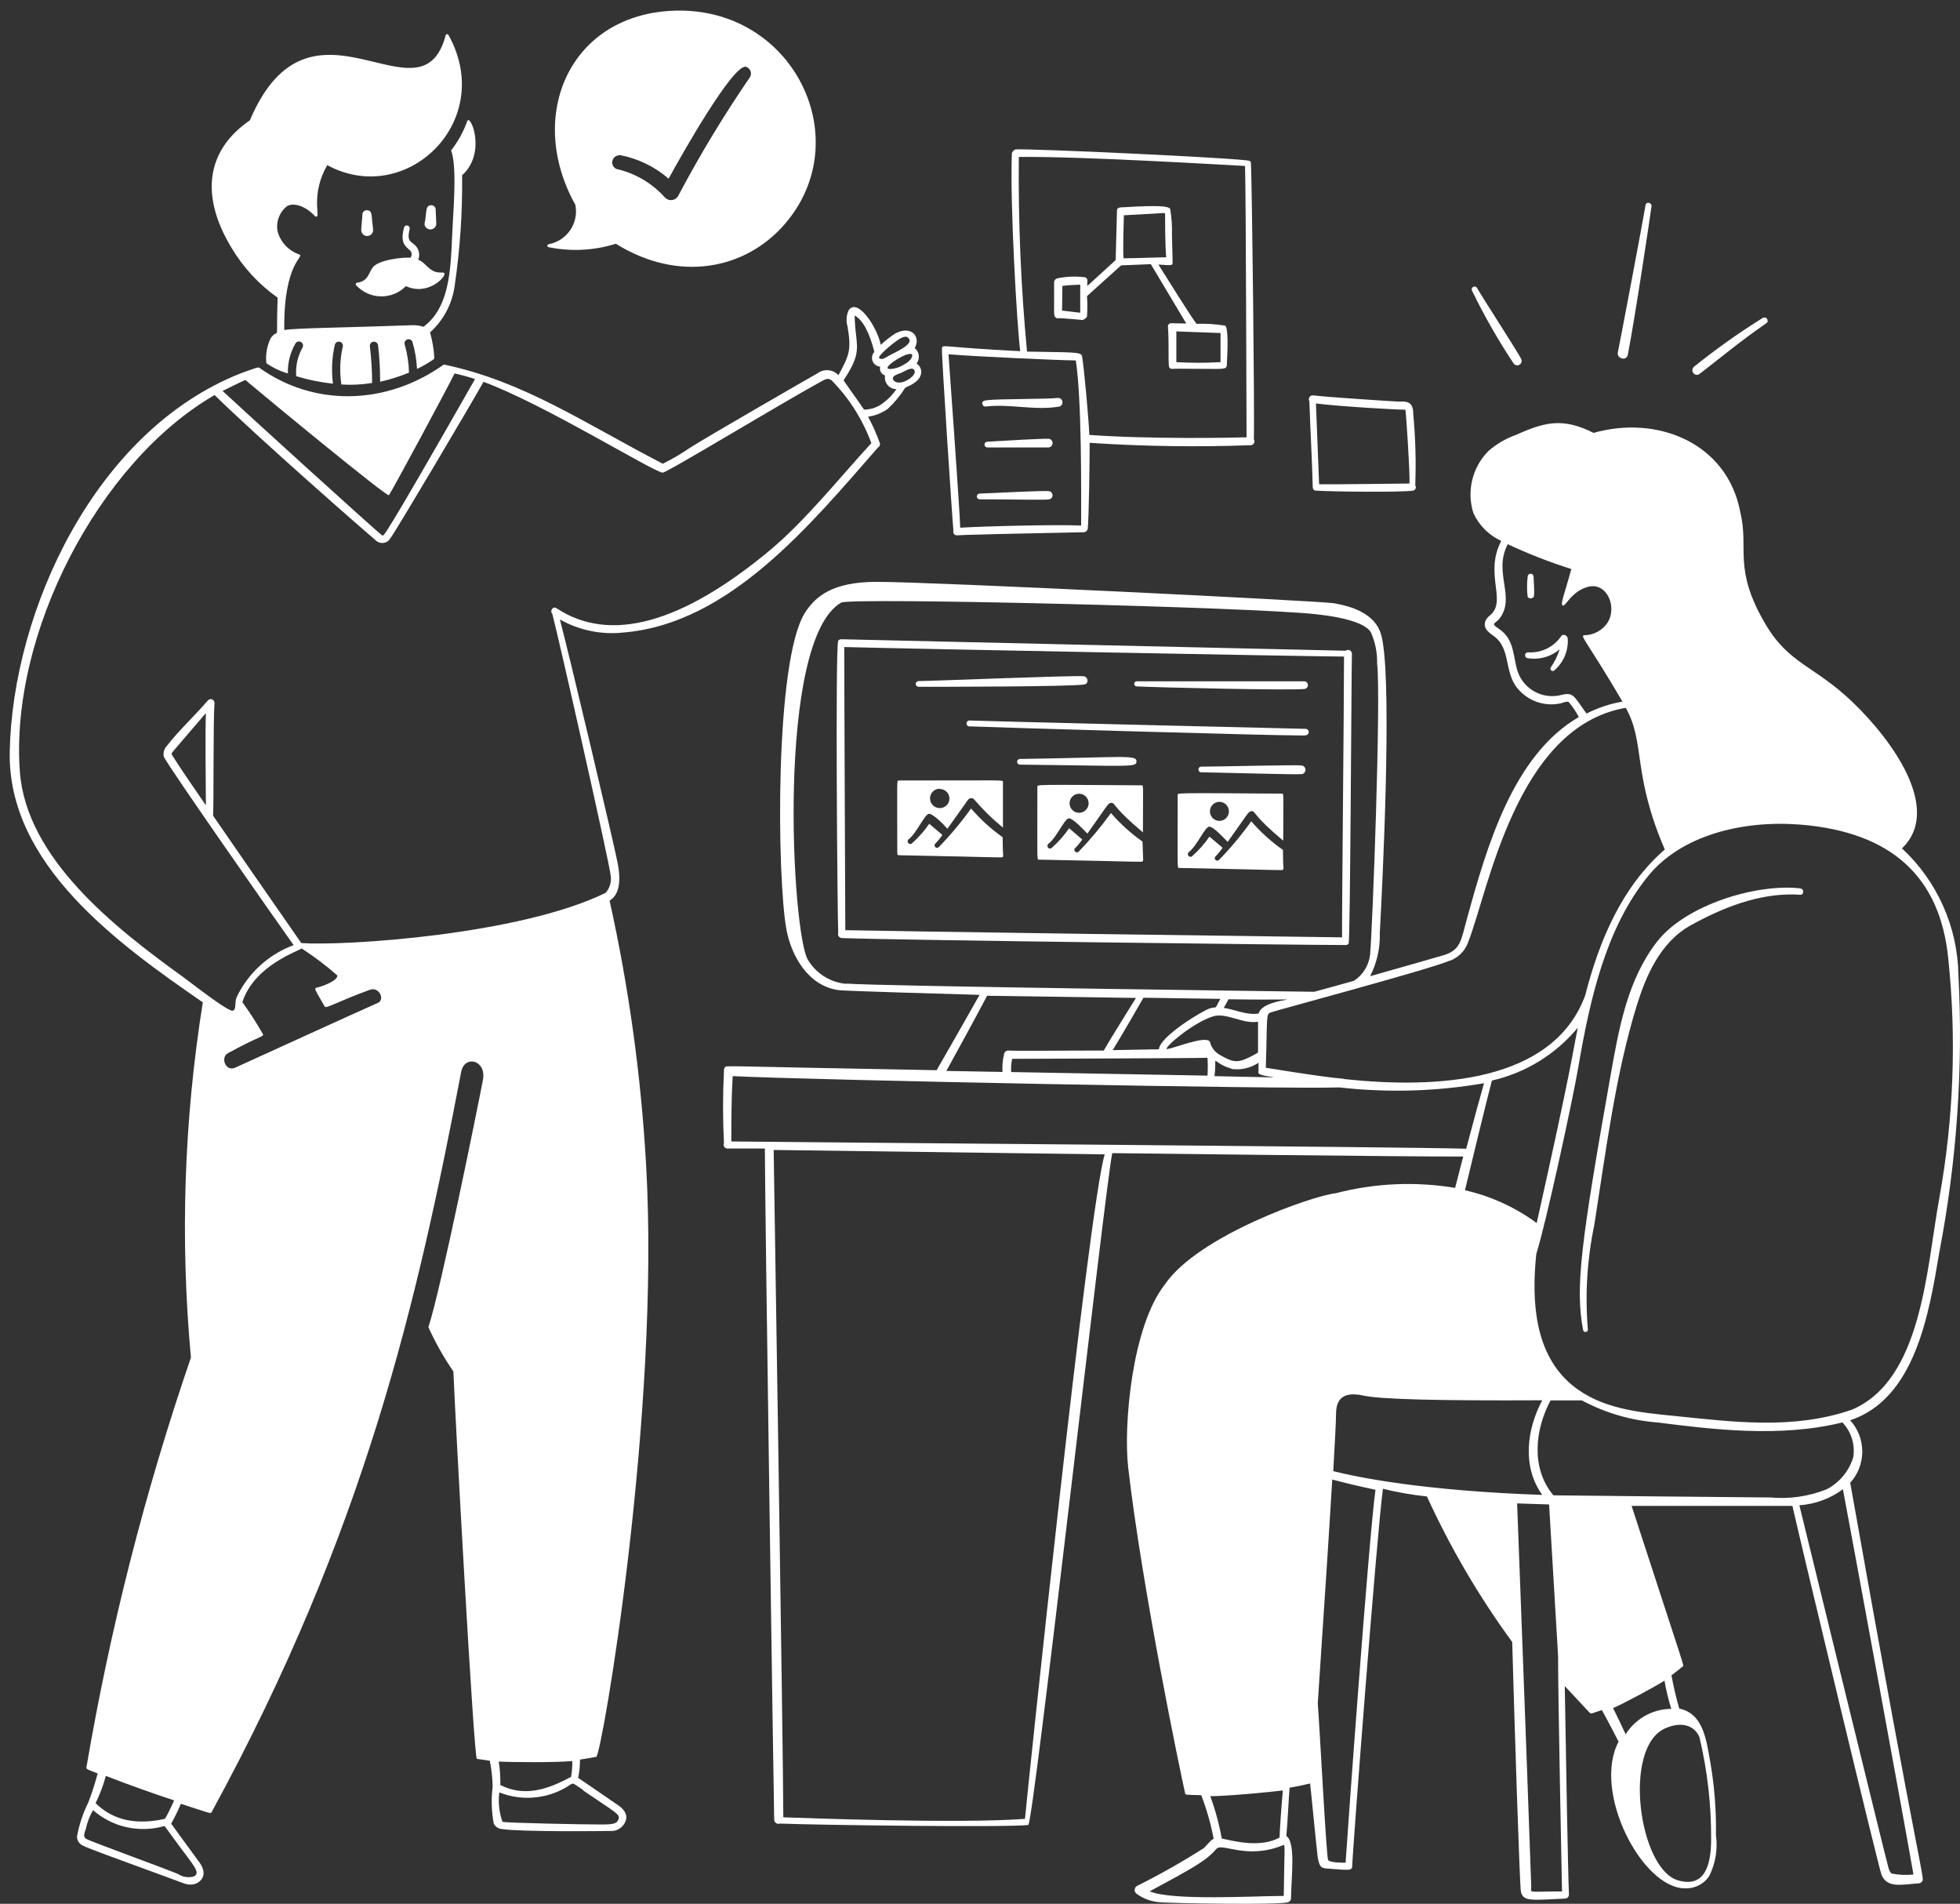
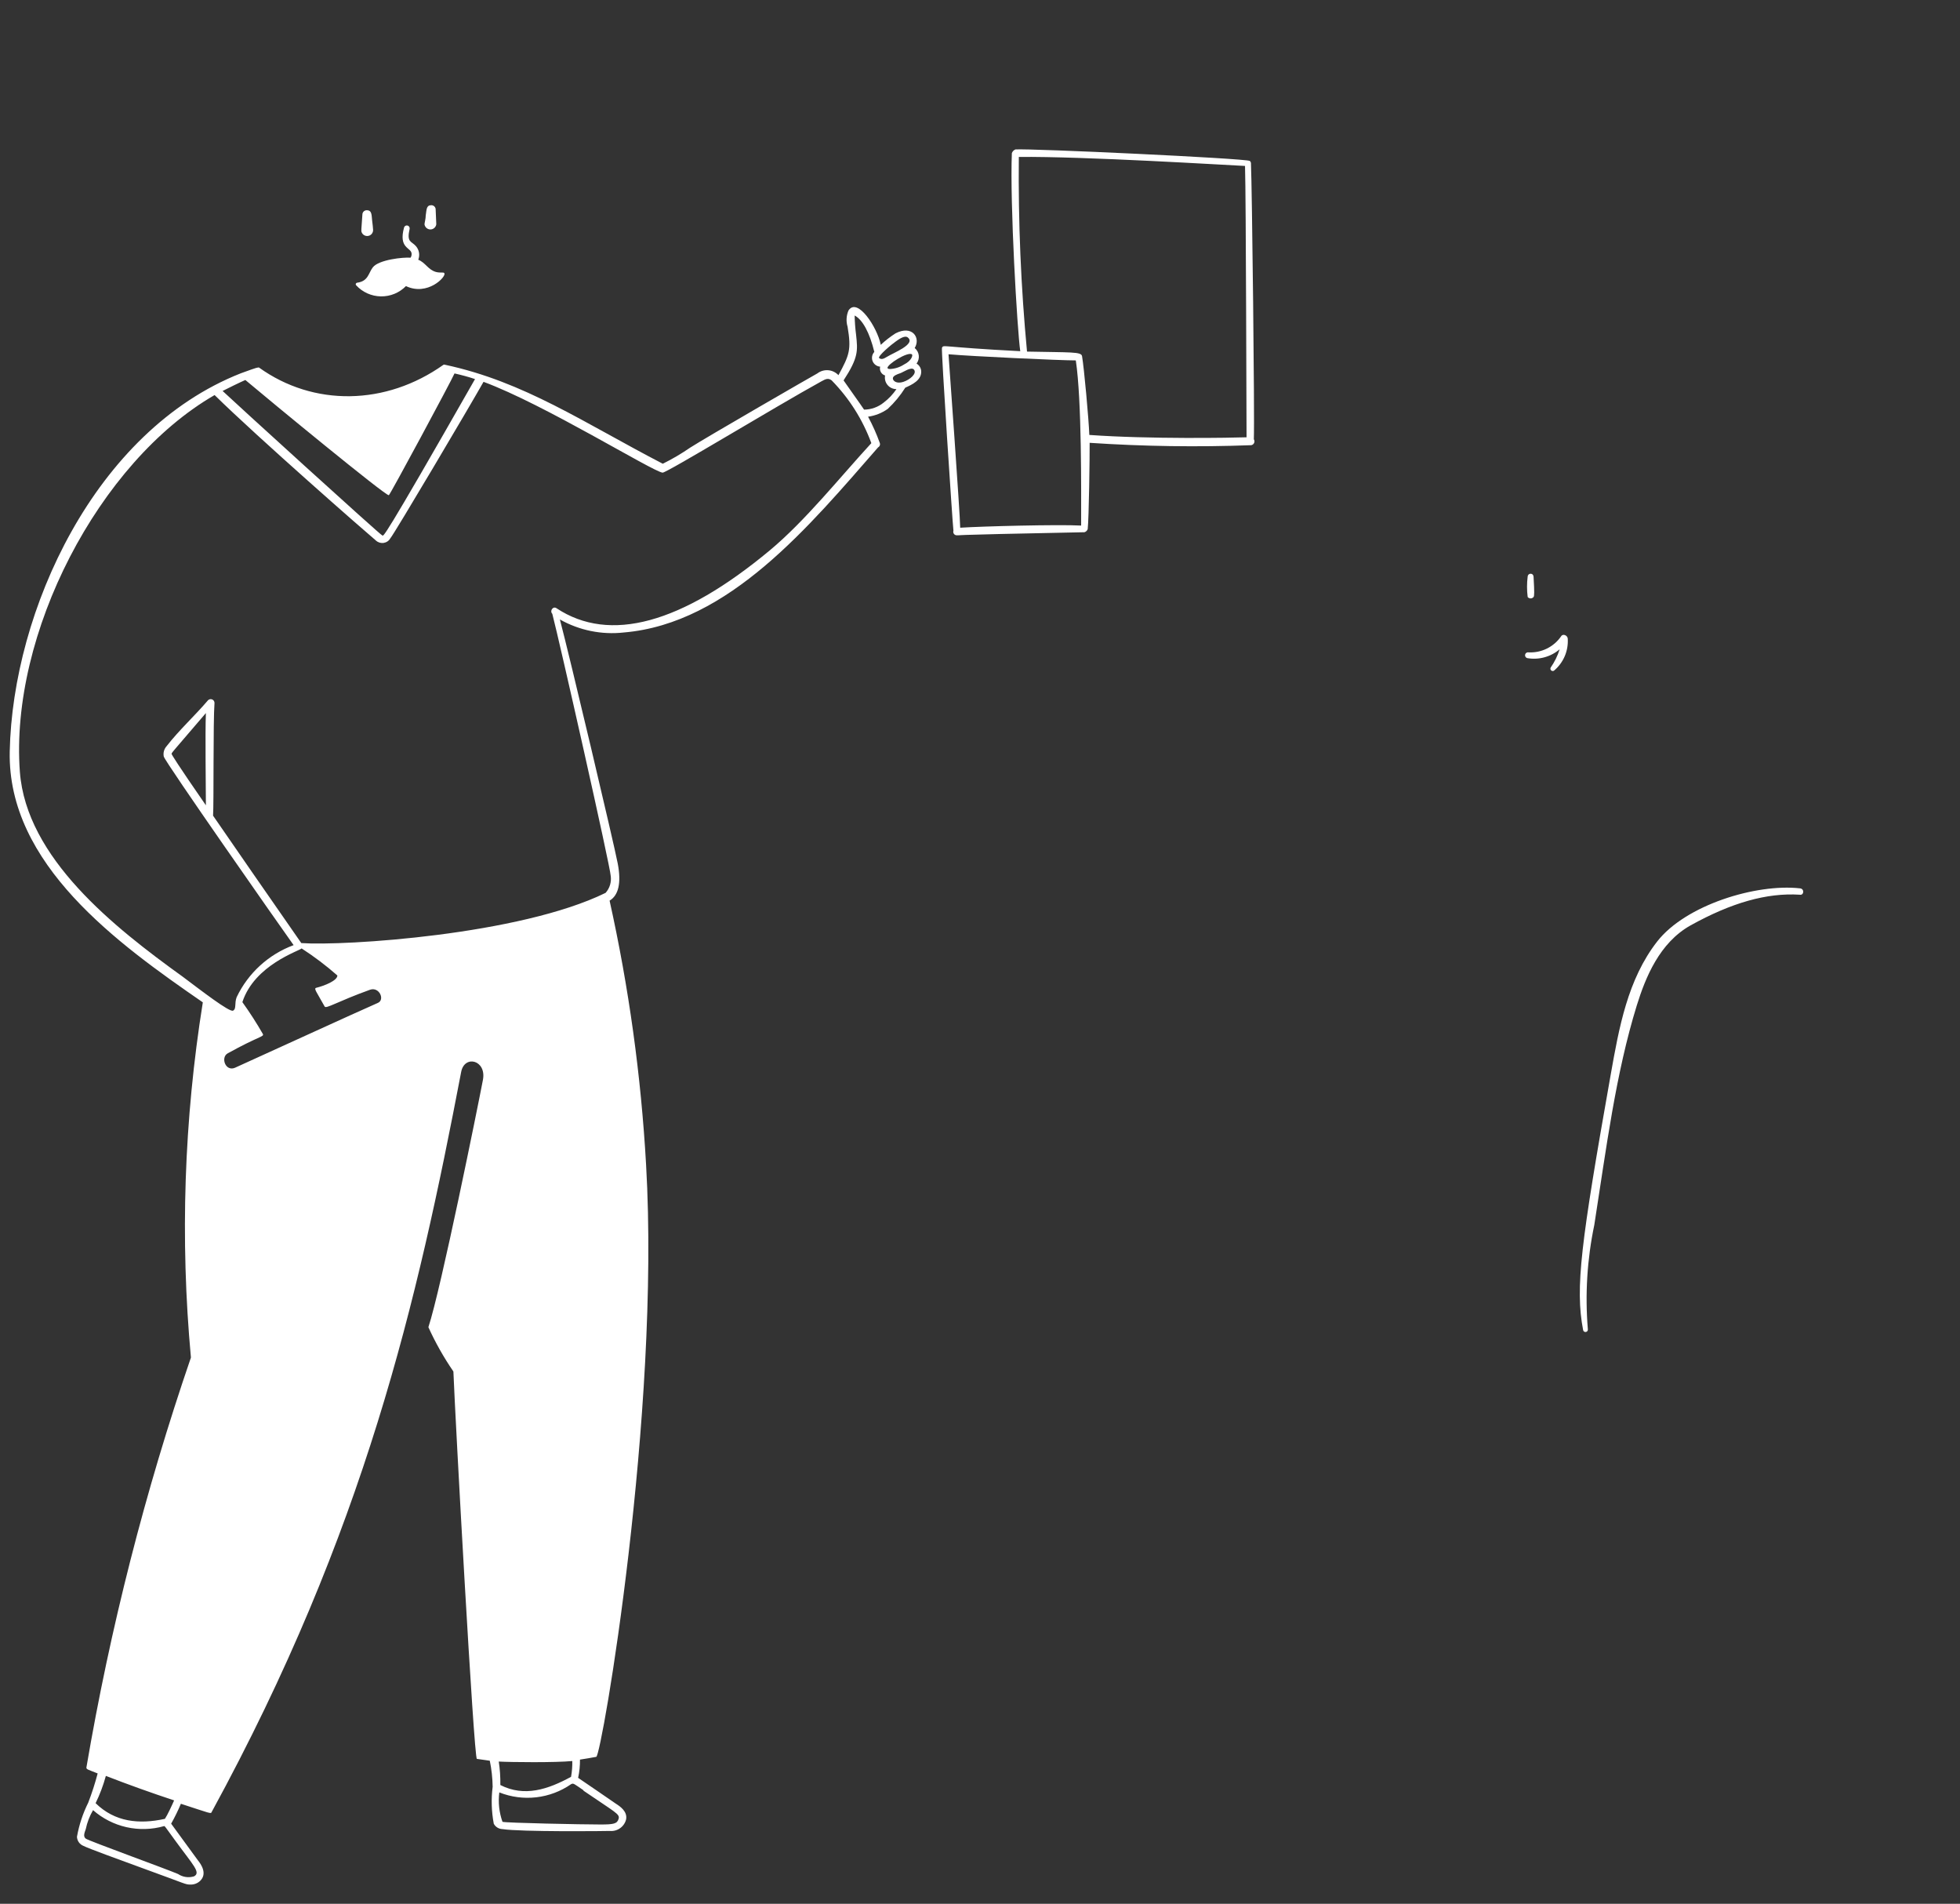
<svg xmlns="http://www.w3.org/2000/svg" width="173" height="168" viewBox="0 0 173 168" fill="none">
  <rect x="0" y="0" width="173" height="168" fill="#333333" stroke="none" />
  <path d="M84.155 46.83C84.14 46.876 84.135 46.925 84.142 46.974C84.149 47.022 84.168 47.068 84.196 47.108C84.224 47.148 84.261 47.18 84.305 47.202C84.348 47.225 84.396 47.237 84.445 47.237C85.458 47.237 81.921 47.237 95.716 46.966C95.783 46.947 95.844 46.912 95.894 46.865C95.944 46.818 95.983 46.759 96.006 46.694C96.114 45.79 96.187 40.226 96.178 39.077C100.926 39.393 105.688 39.463 110.443 39.285C110.499 39.275 110.551 39.251 110.595 39.216C110.639 39.181 110.674 39.135 110.697 39.084C110.719 39.032 110.728 38.975 110.723 38.919C110.719 38.862 110.7 38.808 110.67 38.761C110.751 36.952 110.507 16.245 110.416 14.409C110.416 14.368 110.406 14.328 110.388 14.291C110.369 14.255 110.341 14.224 110.308 14.201C109.964 13.975 90.904 13.088 89.628 13.187C89.555 13.215 89.488 13.259 89.434 13.315C89.379 13.371 89.337 13.439 89.312 13.513C89.131 17.919 89.782 29.09 90.053 30.99C82.952 30.628 83.314 30.384 83.142 30.692C83.061 30.8 84.074 46.179 84.155 46.83ZM89.927 13.848C95.725 13.793 108.119 14.562 109.892 14.644C109.982 17.276 110.018 38.028 110.027 38.589C108.716 38.634 101.47 38.761 96.15 38.381C96.096 36.97 95.689 32.492 95.508 31.433C95.445 31.026 94.54 31.108 90.65 31.026C90.111 25.317 89.869 19.583 89.927 13.848ZM94.957 31.804C95.49 35.35 95.427 43.338 95.427 46.378C93.41 46.269 86.706 46.441 84.752 46.568C84.752 45.5 83.721 31.262 83.721 31.262C85.729 31.442 93.554 31.804 94.957 31.804Z" fill="white" />
-   <path d="M93.039 27.236C93.039 27.788 93.039 27.905 93.183 28.023C93.231 28.059 93.286 28.082 93.344 28.092C93.402 28.101 93.462 28.096 93.518 28.077C93.781 28.077 95.626 28.24 95.535 28.24C95.704 28.197 95.85 28.09 95.943 27.942C95.987 27.339 95.987 26.735 95.943 26.132C95.943 26.132 98.186 24.115 98.955 23.419L101.578 23.31C101.886 23.808 104.437 28.113 104.708 28.548C103.333 28.548 103.27 28.448 103.143 28.638C103.017 28.828 103.143 28.638 103.143 30.637C103.143 32.392 103.143 32.392 103.288 32.501C103.433 32.609 103.152 32.501 105.405 32.546C107.911 32.546 108.218 32.637 108.281 32.275C108.372 30.755 108.417 28.91 108.137 28.738C107.3 28.599 106.451 28.545 105.604 28.575C104.943 27.67 102.944 24.441 102.248 23.346C103.315 23.419 103.342 23.41 103.442 23.346C103.541 23.283 103.496 23.346 103.442 20.723C103.467 19.96 103.415 19.196 103.288 18.443C103.152 18.199 102.383 18.09 99.19 18.29C98.91 18.29 98.711 18.29 98.593 18.479C98.593 18.479 98.475 22.903 98.475 22.948L95.97 25.237V24.866C95.99 24.793 95.987 24.716 95.959 24.645C95.931 24.575 95.881 24.516 95.816 24.477C94.979 24.36 94.128 24.391 93.301 24.567C93.225 24.592 93.158 24.641 93.111 24.706C93.064 24.771 93.039 24.849 93.039 24.929C93.048 25.282 93.039 26.512 93.039 27.236ZM107.73 29.389V31.958C106.431 32.031 105.129 32.031 103.831 31.958V29.244L107.73 29.389ZM99.217 18.995C103.035 18.814 102.836 18.724 102.836 18.887C102.836 19.384 102.836 21.682 102.935 22.704C102.374 22.704 99.968 22.794 99.172 22.794C99.1 22.261 99.181 19.61 99.199 18.995H99.217ZM93.79 25.228C94.142 25.174 95.011 25.128 95.346 25.119V27.598L93.744 27.408C93.744 27.408 93.762 25.644 93.772 25.228H93.79ZM115.871 43.013C115.871 43.085 115.899 43.155 115.95 43.208C116.001 43.26 116.07 43.291 116.143 43.293C117.382 43.392 123.949 43.456 124.727 43.293C124.776 43.283 124.821 43.262 124.86 43.231C124.898 43.2 124.928 43.159 124.947 43.114C124.966 43.068 124.973 43.018 124.968 42.969C124.962 42.92 124.945 42.872 124.917 42.832C124.996 40.746 124.938 38.658 124.745 36.581C124.745 35.676 124.456 35.368 123.497 35.441C123.271 35.441 117.165 35.052 115.916 34.889C115.852 34.88 115.787 34.889 115.728 34.916C115.669 34.942 115.618 34.985 115.582 35.039C115.546 35.093 115.526 35.156 115.525 35.22C115.523 35.285 115.54 35.349 115.573 35.405C115.654 37.965 115.808 40.471 115.871 43.013ZM123.886 36.147C124.022 36.147 124.031 36.147 124.058 36.21C124.085 36.273 124.447 41.33 124.411 42.669C123.995 42.669 117.364 42.759 116.432 42.732C116.369 41.411 116.206 36.662 116.152 35.604C118.241 35.875 123.66 36.174 123.886 36.147ZM86.471 44.062C89.601 44.062 92.243 44.143 92.632 44.062C92.71 44.04 92.779 43.993 92.828 43.929C92.877 43.864 92.903 43.786 92.903 43.705C92.903 43.623 92.877 43.545 92.828 43.48C92.779 43.416 92.71 43.369 92.632 43.347C92.125 43.266 87.512 43.528 86.471 43.555C86.404 43.555 86.34 43.582 86.292 43.63C86.245 43.677 86.218 43.741 86.218 43.809C86.218 43.876 86.245 43.94 86.292 43.988C86.34 44.035 86.404 44.062 86.471 44.062ZM87.15 38.978C87.082 38.978 87.018 39.005 86.971 39.052C86.923 39.1 86.896 39.164 86.896 39.231C86.896 39.298 86.923 39.363 86.971 39.41C87.018 39.458 87.082 39.484 87.15 39.484H92.577C92.669 39.47 92.753 39.424 92.814 39.353C92.874 39.283 92.907 39.193 92.907 39.1C92.907 39.007 92.874 38.917 92.814 38.847C92.753 38.776 92.669 38.73 92.577 38.716C91.754 38.706 88.823 38.878 87.15 38.978ZM86.996 35.875C89.14 35.613 91.329 36.255 93.509 35.875C93.597 35.847 93.672 35.789 93.721 35.711C93.77 35.633 93.79 35.54 93.777 35.449C93.764 35.358 93.719 35.274 93.65 35.213C93.581 35.152 93.493 35.117 93.401 35.115C92.921 35.169 91.763 35.188 90.551 35.206C86.869 35.269 86.652 35.26 86.707 35.649C86.716 35.717 86.751 35.779 86.805 35.821C86.859 35.863 86.928 35.883 86.996 35.875ZM133.583 32.049C133.61 32.093 133.645 32.131 133.687 32.161C133.728 32.192 133.775 32.214 133.825 32.226C133.875 32.238 133.927 32.24 133.978 32.232C134.029 32.224 134.078 32.206 134.122 32.18C134.166 32.153 134.204 32.118 134.234 32.076C134.265 32.035 134.287 31.988 134.299 31.938C134.311 31.888 134.313 31.836 134.305 31.785C134.297 31.734 134.28 31.686 134.253 31.642C133.656 30.565 130.969 26.449 130.354 25.382C130.317 25.332 130.262 25.299 130.202 25.287C130.141 25.275 130.078 25.285 130.025 25.317C129.972 25.348 129.932 25.397 129.912 25.456C129.893 25.514 129.896 25.578 129.92 25.635C130.996 27.852 132.22 29.995 133.583 32.049ZM143.679 31.307C144.339 27.896 145.642 19.185 145.769 18.217C145.823 17.882 145.298 17.747 145.244 18.108C144.973 19.719 143.019 30.049 142.801 31.09C142.684 31.651 143.57 31.895 143.679 31.307ZM149.776 33.08C149.939 33.08 149.912 33.08 151.938 31.488C156.081 28.213 156.036 28.611 156.018 28.294C156.018 28.244 156.004 28.194 155.979 28.151C155.953 28.107 155.915 28.071 155.871 28.047C155.826 28.023 155.776 28.012 155.726 28.014C155.675 28.016 155.626 28.032 155.584 28.059C153.469 29.377 151.436 30.821 149.496 32.383C149.439 32.44 149.399 32.512 149.383 32.59C149.367 32.669 149.374 32.75 149.404 32.825C149.434 32.899 149.485 32.963 149.552 33.009C149.618 33.054 149.696 33.079 149.776 33.08ZM24.505 26.268C24.352 30.692 24.695 28.783 23.908 29.814C23.565 30.506 23.426 31.281 23.51 32.049C24.089 32.453 24.731 32.759 25.41 32.953C25.383 32.038 25.608 31.134 26.061 30.339C26.083 30.294 26.113 30.254 26.151 30.221C26.189 30.189 26.233 30.164 26.281 30.15C26.329 30.135 26.379 30.13 26.428 30.136C26.478 30.142 26.526 30.157 26.569 30.182C26.612 30.207 26.65 30.241 26.679 30.281C26.709 30.322 26.73 30.367 26.741 30.416C26.752 30.465 26.752 30.515 26.743 30.564C26.733 30.613 26.714 30.66 26.686 30.701C26.265 31.462 26.077 32.33 26.143 33.197C27.202 33.519 28.29 33.74 29.39 33.858C29.24 32.714 29.295 31.553 29.553 30.429C29.564 30.38 29.585 30.334 29.615 30.294C29.644 30.253 29.682 30.22 29.726 30.195C29.769 30.169 29.817 30.154 29.867 30.148C29.917 30.143 29.967 30.148 30.015 30.163C30.063 30.178 30.107 30.203 30.145 30.236C30.183 30.269 30.213 30.31 30.234 30.355C30.255 30.401 30.267 30.45 30.268 30.5C30.269 30.55 30.26 30.6 30.241 30.646C30.004 31.725 29.968 32.838 30.132 33.93C31.039 33.988 31.949 33.942 32.846 33.794C32.842 32.712 32.776 31.631 32.647 30.556C32.636 30.46 32.664 30.364 32.724 30.288C32.784 30.213 32.872 30.164 32.968 30.153C33.064 30.143 33.16 30.17 33.236 30.231C33.311 30.291 33.36 30.379 33.37 30.475C33.496 31.54 33.556 32.613 33.551 33.686C34.423 33.492 35.277 33.222 36.102 32.881C36.08 32.032 35.95 31.19 35.714 30.375C35.694 30.287 35.708 30.194 35.753 30.116C35.798 30.037 35.871 29.979 35.958 29.951C36.044 29.924 36.138 29.93 36.219 29.968C36.302 30.007 36.366 30.074 36.401 30.158C36.632 30.938 36.768 31.743 36.808 32.555C37.32 32.314 37.81 32.03 38.273 31.705C38.292 31.693 38.307 31.677 38.319 31.658C38.33 31.639 38.336 31.618 38.337 31.596C38.296 30.831 38.168 30.072 37.957 29.335C39.142 28.268 39.911 26.816 40.128 25.237C40.606 22.003 40.827 18.736 40.788 15.467C43.005 13.468 41.485 9.931 41.232 10.709C40.906 11.618 40.439 12.47 39.848 13.233C39.834 13.251 39.827 13.273 39.827 13.296C39.827 13.319 39.834 13.341 39.848 13.359C40.273 14.644 40.092 17.557 39.965 19.692C39.766 22.948 39.965 26.928 37.378 28.837C37.02 28.717 36.642 28.671 36.265 28.701C30.648 28.91 25.907 28.946 25.093 29.127C25.012 23.048 26.966 22.659 26.405 22.451C25.948 22.294 25.537 22.028 25.206 21.677C24.875 21.325 24.635 20.898 24.505 20.433C24.422 20.019 24.456 19.59 24.604 19.194C24.75 18.797 25.005 18.45 25.338 18.19C25.944 17.846 26.993 18.19 27.825 19.095C27.847 19.111 27.874 19.121 27.902 19.121C27.93 19.121 27.957 19.111 27.979 19.095C28.223 18.977 27.454 17.077 28.884 14.572C35.849 18.353 43.81 10.709 39.594 3.101C39.584 3.075 39.567 3.053 39.544 3.038C39.522 3.022 39.495 3.014 39.468 3.014C39.44 3.014 39.413 3.022 39.391 3.038C39.368 3.053 39.351 3.075 39.341 3.101C37.17 11.378 27.445 -2.073 22.054 10.618C18.218 13.251 17.639 17.24 20.425 21.854C21.462 23.594 22.852 25.098 24.505 26.268Z" fill="white" />
-   <path d="M31.435 25.174C31.713 25.477 32.05 25.72 32.425 25.889C32.8 26.057 33.206 26.148 33.617 26.154C34.029 26.161 34.437 26.084 34.818 25.928C35.198 25.772 35.543 25.54 35.831 25.246C37.74 26.151 39.404 24.414 39.223 24.115C39.142 23.98 38.934 24.115 38.472 23.997C37.767 23.79 37.568 23.183 36.917 22.921C36.996 22.721 37.019 22.503 36.983 22.29C36.946 22.078 36.851 21.88 36.709 21.718C36.319 21.266 35.876 21.419 36.157 20.189C36.167 20.127 36.154 20.062 36.119 20.009C36.085 19.956 36.032 19.918 35.971 19.902C35.909 19.886 35.844 19.894 35.788 19.924C35.732 19.953 35.689 20.003 35.668 20.062C35.153 21.935 36.283 21.826 36.329 22.369C36.343 22.5 36.311 22.631 36.238 22.74C35.596 22.686 33.434 22.912 32.909 23.59C32.52 24.088 32.511 24.821 31.525 24.947C31.5 24.949 31.476 24.958 31.455 24.973C31.435 24.988 31.419 25.009 31.409 25.032C31.4 25.056 31.397 25.082 31.402 25.107C31.406 25.131 31.418 25.155 31.435 25.174ZM32.927 20.225C32.927 20.099 32.882 19.764 32.846 19.456C32.792 19.004 32.846 18.552 32.375 18.552C32.324 18.55 32.273 18.56 32.225 18.579C32.177 18.598 32.134 18.627 32.098 18.663C32.061 18.699 32.033 18.743 32.014 18.791C31.994 18.838 31.985 18.889 31.986 18.941C31.986 19.149 31.887 20.017 31.887 20.243C31.878 20.318 31.886 20.393 31.909 20.464C31.932 20.535 31.97 20.6 32.02 20.655C32.07 20.711 32.132 20.755 32.2 20.784C32.269 20.814 32.343 20.828 32.417 20.827C32.492 20.826 32.566 20.809 32.633 20.777C32.7 20.745 32.76 20.699 32.809 20.642C32.857 20.585 32.892 20.518 32.913 20.446C32.933 20.375 32.938 20.299 32.927 20.225ZM38.075 18.108C37.631 18.108 37.658 18.47 37.577 19.013C37.577 19.312 37.477 19.637 37.468 19.791C37.485 19.917 37.547 20.033 37.643 20.117C37.738 20.201 37.861 20.247 37.989 20.247C38.116 20.247 38.239 20.201 38.334 20.117C38.43 20.033 38.492 19.917 38.509 19.791C38.509 19.565 38.454 18.706 38.454 18.506C38.457 18.455 38.449 18.404 38.431 18.356C38.413 18.307 38.385 18.263 38.35 18.226C38.314 18.189 38.272 18.159 38.224 18.139C38.177 18.119 38.126 18.108 38.075 18.108ZM53.806 79.477C54.602 78.998 54.846 77.903 54.529 76.221C54.213 74.538 50.233 57.721 49.418 54.664C51.133 55.63 53.108 56.032 55.063 55.813C64.362 55.026 71.473 46.378 77.507 39.475C77.576 39.439 77.629 39.378 77.655 39.304C77.682 39.231 77.681 39.15 77.651 39.077C77.366 38.284 77.021 37.513 76.62 36.771C77.246 36.685 77.842 36.449 78.357 36.083C78.952 35.529 79.472 34.899 79.904 34.211C80.492 33.948 81.387 33.541 81.306 32.709C81.291 32.581 81.246 32.458 81.175 32.349C81.105 32.241 81.01 32.151 80.899 32.085C81.055 31.879 81.126 31.621 81.096 31.364C81.065 31.108 80.936 30.873 80.736 30.71C81.288 29.805 80.519 28.656 79.044 29.416C78.58 29.713 78.144 30.052 77.742 30.429C77.434 28.883 75.679 26.196 74.892 27.399C74.699 27.851 74.67 28.357 74.811 28.828C75.154 30.873 74.974 31.325 74.006 33.107C73.769 32.855 73.448 32.699 73.104 32.671C72.759 32.643 72.417 32.743 72.142 32.953C71.798 33.134 62.264 38.634 60.916 39.503C60.146 40.034 59.339 40.508 58.501 40.923C51.517 37.304 46.297 33.686 39.26 32.184C39.225 32.17 39.186 32.17 39.151 32.184C34.058 35.803 27.68 35.893 22.868 32.438C22.851 32.429 22.832 32.425 22.814 32.425C22.795 32.425 22.776 32.429 22.759 32.438C22.615 32.438 21.855 32.727 21.249 32.944C8.358 38.028 1.112 53.931 0.859 66.315C0.651 76.266 10.384 83.268 17.902 88.451C16.242 98.814 15.889 109.345 16.852 119.796C12.806 131.589 9.721 143.69 7.625 155.98C7.625 156.143 7.779 156.161 8.62 156.496C8.391 157.37 8.113 158.231 7.788 159.074C7.314 160.025 6.979 161.04 6.793 162.087C6.801 162.263 6.859 162.432 6.962 162.576C7.065 162.719 7.208 162.828 7.372 162.892C7.761 163.1 10.448 164.077 12.8 164.936C16.527 166.284 16.337 166.302 16.816 166.302C17.127 166.311 17.429 166.197 17.657 165.985C18.345 165.334 17.712 164.466 17.477 164.176L15.106 160.929C15.427 160.361 15.714 159.775 15.966 159.174C18.616 160.033 18.607 160.078 18.68 159.906C32.249 135.039 36.835 114.821 40.707 94.584C41.005 93.056 42.959 93.544 42.625 95.299C42.181 97.633 38.925 113.744 37.812 117.118C38.432 118.483 39.171 119.791 40.019 121.026C40.182 125.26 41.829 155.166 42.091 155.212L43.231 155.374C43.388 156.131 43.472 156.9 43.484 157.672C43.346 158.759 43.38 159.861 43.584 160.938C43.659 161.076 43.77 161.193 43.905 161.276C44.04 161.358 44.194 161.404 44.352 161.408C45.936 161.661 53.453 161.589 53.833 161.571C54.153 161.6 54.472 161.514 54.734 161.328C54.997 161.142 55.184 160.869 55.262 160.558C55.398 159.861 54.746 159.409 54.358 159.165C53.779 158.758 51.508 157.211 51.029 156.885C51.144 156.356 51.199 155.816 51.191 155.275C51.671 155.202 52.159 155.121 52.63 155.031C53.1 154.94 58.302 124.735 57.026 102.762C56.583 94.926 55.506 87.139 53.806 79.477ZM15.514 162.485C17.042 164.583 17.757 165.244 17.124 165.578C16.888 165.65 16.639 165.669 16.395 165.633C16.151 165.597 15.918 165.507 15.713 165.37C14.663 164.918 7.833 162.448 7.571 162.249C7.309 162.05 7.471 161.707 7.571 161.408C7.693 160.819 7.91 160.254 8.213 159.735C9.055 160.475 10.07 160.991 11.163 161.238C12.257 161.484 13.395 161.453 14.473 161.146C14.555 161.128 14.5 161.101 15.514 162.485ZM14.555 160.503C12.257 161.01 10.122 160.775 8.439 159.119C8.816 158.347 9.118 157.542 9.344 156.713C11.298 157.473 13.37 158.215 15.369 158.875C15.17 159.328 14.772 160.187 14.555 160.503ZM80.673 32.618C80.962 32.971 80.293 33.523 79.714 33.704C79.135 33.885 78.809 33.614 78.809 33.387C78.809 33.161 79.189 33.026 79.46 32.935C79.732 32.845 80.438 32.329 80.673 32.618ZM80.492 31.271C80.582 31.334 80.492 31.822 79.777 32.175C79.411 32.41 78.99 32.544 78.556 32.564C78.393 32.564 78.339 32.501 78.339 32.483C78.248 32.184 80.13 30.999 80.492 31.271ZM79.044 30.149C79.316 29.95 79.84 29.57 80.112 29.769C80.89 30.357 78.854 31.135 78.303 31.479C78.004 31.66 77.814 31.75 77.606 31.605C77.398 31.461 78.782 30.321 79.044 30.149ZM75.562 29.543C75.49 28.979 75.447 28.411 75.435 27.842C76.141 28.213 76.756 29.353 77.172 31.053C77.073 31.161 77.006 31.294 76.979 31.438C76.953 31.582 76.967 31.731 77.021 31.867C77.075 32.003 77.166 32.121 77.284 32.207C77.402 32.294 77.542 32.346 77.688 32.356C77.645 32.517 77.667 32.688 77.748 32.833C77.829 32.978 77.963 33.086 78.122 33.134C78.094 33.281 78.099 33.433 78.136 33.578C78.174 33.723 78.243 33.858 78.339 33.973C78.435 34.088 78.555 34.181 78.692 34.244C78.828 34.307 78.976 34.339 79.126 34.337C78.818 34.79 78.439 35.19 78.004 35.522C77.513 35.922 76.9 36.142 76.267 36.147C75.978 35.703 74.729 33.975 74.458 33.568C75.779 31.542 75.715 30.954 75.562 29.543ZM21.656 33.532C23.8 35.341 34.049 43.781 34.32 43.7C34.411 43.7 39.839 33.605 40.119 32.953C40.716 33.089 41.34 33.252 41.928 33.451C33.551 48.151 33.877 47.246 33.75 47.255C33.624 47.264 20.498 35.314 19.648 34.5C20.109 34.265 21.194 33.731 21.656 33.532ZM33.343 88.505C32.068 89.048 21.167 94.042 20.742 94.223C19.901 94.584 19.458 93.318 20.091 92.956C22.868 91.418 23.32 91.5 23.203 91.246C22.648 90.278 22.044 89.339 21.393 88.433C22.461 85.14 26.432 83.91 26.622 83.693C27.731 84.411 28.786 85.209 29.779 86.081C29.779 86.533 28.648 86.986 27.916 87.167C27.672 87.23 27.916 87.483 28.657 88.822C28.784 89.048 29.797 88.37 32.665 87.338C33.479 87.058 34.004 88.234 33.343 88.505ZM44.018 155.447C45.094 155.51 49.047 155.546 50.513 155.401C50.524 155.868 50.487 156.335 50.404 156.795C48.378 157.898 46.297 158.604 44.163 157.518C44.174 156.813 44.126 156.108 44.018 155.411V155.447ZM51.499 158.016C54.312 159.943 54.728 160.069 54.602 160.503C54.475 160.938 54.167 161.001 53.001 161.001C51.372 161.001 44.696 160.865 44.352 160.766C44.056 159.934 43.96 159.045 44.072 158.17C45.105 158.58 46.224 158.729 47.329 158.602C48.434 158.476 49.49 158.079 50.404 157.446C50.621 157.328 50.658 157.41 51.499 157.98V158.016ZM53.453 78.79C45.872 82.508 30.394 83.485 26.595 83.222C24.623 80.4 19.584 73.118 18.806 71.978C18.879 70.947 18.806 63.656 18.933 62.027C18.932 61.962 18.912 61.898 18.876 61.843C18.839 61.788 18.787 61.746 18.726 61.721C18.665 61.696 18.598 61.689 18.534 61.702C18.469 61.715 18.41 61.746 18.363 61.792C17.196 63.167 15.821 64.407 14.699 65.854C14.591 65.975 14.512 66.12 14.47 66.277C14.427 66.434 14.422 66.599 14.455 66.759C14.555 67.22 24.596 81.558 25.916 83.403C23.705 84.221 21.901 85.87 20.887 87.999C20.679 88.542 20.887 89.021 20.57 89.184C20.254 89.347 17.712 87.375 16.129 86.19C10.031 81.802 2.333 75.714 1.754 68.115C0.85 55.967 8.702 40.769 18.942 34.862C22.75 38.607 32.303 46.966 33.19 47.707C33.281 47.79 33.39 47.85 33.508 47.885C33.627 47.919 33.751 47.927 33.873 47.907C33.994 47.887 34.11 47.84 34.211 47.769C34.312 47.699 34.395 47.607 34.456 47.499C34.827 47.065 41.376 36.002 42.679 33.695C48.025 35.667 57.569 41.592 58.483 41.71C58.881 41.71 68.433 35.893 72.504 33.65C72.893 33.433 73.11 33.342 73.409 33.568C74.955 35.145 76.148 37.032 76.909 39.105C74.123 42.135 71.084 45.953 67.945 48.567C60.147 55.053 53.815 56.772 49.129 53.678C48.821 53.452 48.496 53.904 48.749 54.166C49.337 56.383 53.887 76.546 53.905 77.297C53.943 77.564 53.922 77.836 53.844 78.094C53.766 78.351 53.632 78.589 53.453 78.79ZM18.173 71.064C15.622 67.374 15.179 66.632 15.152 66.541C15.124 66.451 15.007 66.614 18.173 62.923C18.101 64.759 18.173 69.49 18.173 71.064ZM137.781 56.166C137.463 56.621 137.035 56.989 136.537 57.234C136.038 57.479 135.486 57.594 134.931 57.568C134.865 57.552 134.795 57.563 134.736 57.598C134.678 57.633 134.635 57.689 134.618 57.755C134.6 57.821 134.609 57.891 134.642 57.951C134.675 58.01 134.73 58.055 134.796 58.074C135.301 58.163 135.821 58.14 136.316 58.005C136.812 57.871 137.272 57.629 137.663 57.296C137.482 57.873 137.214 58.42 136.867 58.916C136.848 58.956 136.842 59 136.85 59.044C136.858 59.087 136.88 59.127 136.912 59.157C136.945 59.188 136.986 59.207 137.03 59.212C137.074 59.217 137.118 59.209 137.157 59.187C137.569 58.845 137.894 58.41 138.107 57.918C138.319 57.425 138.412 56.89 138.378 56.355C138.36 56.066 137.935 55.876 137.781 56.166ZM135.366 52.674C135.429 52.574 135.438 52.267 135.366 51C135.366 50.91 135.366 50.629 135.094 50.629C135.028 50.629 134.965 50.655 134.918 50.7C134.871 50.746 134.843 50.808 134.841 50.874C134.765 51.474 134.765 52.082 134.841 52.683C134.873 52.722 134.913 52.753 134.959 52.774C135.005 52.795 135.055 52.806 135.105 52.805C135.156 52.804 135.205 52.792 135.25 52.769C135.296 52.746 135.335 52.714 135.366 52.674ZM158.876 78.392C154.996 77.958 148.781 79.866 146.275 83.078C143.661 86.425 142.901 90.704 142.168 94.838C139.536 109.682 139.02 113.645 139.735 117.372C139.746 117.427 139.778 117.475 139.825 117.507C139.871 117.538 139.928 117.55 139.984 117.539C140.039 117.528 140.087 117.496 140.119 117.449C140.15 117.403 140.162 117.345 140.151 117.29C139.897 114.215 140.089 111.12 140.721 108.099C141.779 101.333 142.611 94.738 144.475 88.713C145.244 86.244 146.474 83.204 149.206 81.667C152.825 79.658 155.945 78.772 158.849 78.953C159.229 79.034 159.292 78.428 158.876 78.392Z" fill="white" />
-   <path d="M172.862 86.027C172.825 83.926 172.365 81.855 171.509 79.937C170.652 78.018 169.417 76.293 167.877 74.864C171.45 71.445 167.063 65.356 163.517 61.955C160.125 58.708 157.908 58.626 155.81 55.044C152.933 50.132 154.398 48.467 153.611 45.211C152.481 39.123 146.329 36.59 140.657 38.2C137.944 36.834 136.351 37.241 133.819 38.372C132.926 38.689 132.1 39.171 131.385 39.792C130.679 40.498 130.181 41.385 129.947 42.355C129.712 43.325 129.75 44.342 130.055 45.292C130.556 46.372 131.425 47.238 132.507 47.735C130.978 50.647 133.041 53.017 131.53 54.293C131.352 54.421 131.209 54.593 131.114 54.791C130.87 55.433 131.403 55.813 131.837 56.12C133.375 57.206 132.742 59.295 133.936 60.734C134.392 61.294 134.995 61.714 135.678 61.948C136.361 62.181 137.096 62.218 137.799 62.055C138.016 61.991 138.269 61.874 138.45 61.937C138.803 62.346 139.107 62.796 139.355 63.276C133.529 66.65 131.213 74.782 129.485 81.061C128.934 83.014 128.961 83.883 127.269 84.335C126.98 84.426 124.121 85.24 120.937 86.144C121.533 84.972 121.826 83.669 121.787 82.354C122.031 77.894 122.846 61.331 122.04 56.609C121.878 55.704 121.552 53.895 117.762 53.235C116.531 53.027 82.301 51.344 77.389 51.344C73.409 51.344 71.961 52.674 71.057 54.058C68.343 58.319 68.587 77.632 69.419 82.046C69.844 84.308 71.319 87.058 74.105 87.384C74.666 87.447 84.553 87.746 86.462 87.791C85.223 89.989 83.947 92.223 82.672 94.44C62.96 94.087 64.154 93.996 63.983 94.195C63.949 94.237 63.924 94.285 63.91 94.336C63.896 94.388 63.893 94.441 63.901 94.494C63.793 96.621 63.793 98.753 63.901 100.881C63.879 100.931 63.869 100.986 63.873 101.041C63.877 101.096 63.895 101.149 63.924 101.196C63.954 101.242 63.995 101.281 64.043 101.308C64.091 101.335 64.144 101.35 64.2 101.351H67.51C67.51 105.756 68.306 159.979 68.334 160.585C68.337 160.645 68.354 160.703 68.384 160.755C68.414 160.807 68.456 160.851 68.506 160.884C68.556 160.916 68.614 160.937 68.673 160.943C68.733 160.949 68.793 160.941 68.849 160.92C72.323 161.055 88.751 161.272 90.759 161.046C91.22 160.992 97.616 104.101 98.177 101.758C98.177 101.758 124.718 102.084 129.151 102.057C128.888 103.052 128.644 104.011 128.436 104.825C124.932 104.241 121.345 104.402 117.906 105.295C115.835 105.512 105.712 109.076 102.817 113.346C99.896 117.055 99.154 125.83 99.579 129.493C100.809 140.159 104.193 156.451 104.609 158.26C104.609 158.387 104.708 158.387 106.029 158.414C106.507 159.66 106.873 160.947 107.123 162.258C106.753 162.457 106.535 162.865 106.219 163.109C104.327 164.314 102.373 165.419 100.366 166.42C100.308 166.452 100.259 166.497 100.222 166.551C100.186 166.606 100.162 166.668 100.154 166.734C100.146 166.799 100.154 166.865 100.177 166.927C100.199 166.989 100.236 167.044 100.285 167.089C100.919 167.564 101.682 167.835 102.474 167.867C103.378 167.948 112.723 168.12 113.682 167.867C113.761 167.845 113.83 167.798 113.879 167.732C113.928 167.667 113.954 167.587 113.953 167.505C113.953 165.868 114.406 162.566 113.537 162.014C113.637 161.11 113.754 158.55 113.827 157.754C114.469 157.645 115.093 157.518 115.636 157.383C115.726 158.088 116.26 163.715 116.332 164.041C116.468 164.565 116.504 164.846 117.074 164.882C117.644 164.918 118.25 164.99 118.793 164.999C119.082 164.999 119.354 164.999 119.354 164.683C119.354 163.679 121.561 134.903 122.068 131.375C123.344 131.692 124.641 131.918 125.948 132.053C128.017 136.579 130.538 140.882 133.475 144.899C133.674 152.027 134.135 166.483 134.244 166.935C134.452 167.84 135.257 167.668 138.124 167.541C138.173 167.541 138.221 167.532 138.265 167.513C138.31 167.494 138.35 167.467 138.384 167.432C138.417 167.398 138.444 167.357 138.461 167.312C138.479 167.267 138.488 167.219 138.486 167.171C138.414 166.112 138.206 154.596 138.115 148.789C140.395 151.204 140.341 151.24 140.486 151.204L141.39 150.906C141.761 151.557 142.693 153.348 142.865 153.692C140.522 158.106 144.927 166.637 148.736 166.637C149.152 166.653 149.566 166.563 149.938 166.374C150.31 166.186 150.628 165.906 150.861 165.56C151.423 164.443 151.631 163.181 151.458 161.942C151.495 159.732 151.319 157.524 150.934 155.347C150.59 153.438 150.31 151.213 148.22 150.77C147.942 149.805 147.712 148.827 147.532 147.839C147.876 147.586 148.211 147.314 148.537 147.043C148.645 146.952 148.898 147.884 144.014 132.886H158.207C159.283 137.581 165.815 164.819 166.077 165.452C166.52 166.465 167.479 166.356 168.538 166.266C169.379 166.166 169.442 166.266 169.641 166.049C169.931 165.678 169.641 166.501 163.309 130.85C163.994 130.095 164.374 129.111 164.374 128.091C164.374 127.071 163.994 126.088 163.309 125.332C169.008 123.433 170.256 116.015 171.161 110.578C172.72 102.493 173.291 94.249 172.862 86.027ZM106.825 158.504C108.318 158.504 112.189 158.133 113.23 157.998C113.148 158.848 112.949 161.553 112.94 162.159C111.23 163.064 109.086 162.503 107.838 162.24C107.611 160.968 107.272 159.717 106.825 158.504ZM113.302 167.306C110.724 167.306 103.469 167.749 101.479 166.899C105.314 164.828 106.418 164.24 107.368 163.154C107.874 162.575 110.082 164.167 113.311 162.801C113.438 162.883 113.365 163.217 113.311 167.306H113.302ZM137.726 61.349C136.954 61.525 136.144 61.412 135.451 61.03C134.757 60.648 134.227 60.024 133.963 59.277C133.529 57.975 133.719 56.437 132.308 55.496C131.539 54.98 131.928 55.071 132.308 54.646C133.864 52.737 131.747 50.53 133.086 48.024C134.905 48.877 136.779 49.608 138.694 50.213C138.079 52.484 137.699 53.298 137.935 53.434C138.17 53.569 138.694 52.176 140.16 51.787C141.806 51.335 142.801 53.551 141.87 54.98C141.641 55.308 141.339 55.576 140.986 55.763C140.634 55.95 140.242 56.051 139.843 56.057C139.391 56.057 140.133 56.672 143.208 61.91C142.104 62.105 141.034 62.461 140.033 62.968C138.848 61.34 138.902 61.05 137.69 61.349H137.726ZM127.984 84.778C128.341 84.644 128.665 84.436 128.937 84.168C129.208 83.9 129.42 83.578 129.558 83.222C131.367 78.7 133.782 64.126 143.498 62.462C145.244 65.555 144.05 68.251 146.944 74.963C143.163 78.247 141.164 82.978 139.916 87.845C137.075 95.552 126.808 96.104 118.639 95.218C118.476 95.127 118.702 95.353 111.728 94.223C111.873 89.591 111.728 89.51 112.171 89.338C112.614 89.166 126.166 85.547 127.948 84.778H127.984ZM139.255 90.74C138.767 93.11 138.74 94.042 135.637 107.927C133.747 106.538 131.592 105.552 129.305 105.033C129.413 104.58 131.313 96.71 131.684 95.353C134.633 94.681 137.28 93.061 139.219 90.74H139.255ZM106.581 93.345C106.612 93.869 106.612 94.395 106.581 94.919L89.248 94.603C89.225 94.211 89.256 93.819 89.339 93.436C90.623 93.427 105.305 93.39 106.544 93.345H106.581ZM98.213 92.667C98.973 91.436 100.484 88.822 100.927 88.044L107.72 88.144C107.123 89.175 107.54 88.777 106.816 88.976C106.21 89.139 102.347 91.473 102.293 92.594L98.213 92.667ZM103.017 92.576C102.582 92.576 105.287 90.206 107.151 89.663C108.372 89.383 109.711 90.387 111.04 90.161V92.875C110.812 93.024 110.573 93.157 110.326 93.273C109.195 93.852 108.77 93.725 107.612 93.056C107.407 92.931 107.228 92.767 107.087 92.573C106.945 92.379 106.844 92.159 106.789 91.925C106.427 91.328 103.514 92.558 102.98 92.576H103.017ZM108.001 88.958C108.146 88.723 108.308 88.424 108.435 88.18C117.943 88.325 111.511 87.755 111.095 89.437C110.027 89.609 109.032 89.084 107.965 88.931L108.001 88.958ZM108.725 94.331C109.553 94.444 110.393 94.248 111.086 93.779V94.494C111.058 94.564 111.058 94.641 111.086 94.711C111.33 95.145 115.726 95.127 107.196 94.964C107.458 92.838 106.734 93.716 108.688 94.304L108.725 94.331ZM74.729 86.823C74.04 86.768 73.373 86.551 72.784 86.189C72.194 85.828 71.698 85.332 71.337 84.742C69.89 82.635 68.451 56.473 74.259 53.171C75.299 52.719 110.57 53.578 116.179 54.203C119.01 54.51 120.638 55.107 121.018 55.831C121.39 56.686 121.572 57.612 121.552 58.545C121.905 61.611 121.145 82.019 120.928 84.272C120.871 84.733 120.714 85.177 120.467 85.571C120.22 85.965 119.889 86.299 119.499 86.552C118.286 86.895 117.083 87.23 115.998 87.519C115.573 87.51 77.642 87.031 74.693 86.796L74.729 86.823ZM87.177 87.872L100.266 88.062C99.615 89.112 97.933 91.798 97.426 92.703C93.482 92.703 89.619 92.757 88.995 92.703C88.912 92.702 88.831 92.73 88.766 92.781C88.7 92.831 88.653 92.903 88.633 92.983C88.5 93.509 88.451 94.052 88.488 94.594L83.531 94.503C84.734 92.314 85.847 90.287 87.141 87.845L87.177 87.872ZM90.469 160.504C84.716 160.947 70.64 160.422 69.139 160.368C69.139 155.013 68.288 101.478 68.288 101.478L97.507 101.867C96.069 106.679 90.741 157.591 90.469 160.504ZM64.552 100.799C64.552 98.99 64.552 96.964 64.67 94.964C72.043 95.317 113.193 96.131 118.223 95.959C122.474 96.441 126.771 96.317 130.987 95.589C130.68 96.647 130.037 99.026 129.413 101.369C124.465 101.206 69.98 100.799 64.552 100.727V100.799ZM118.775 164.375C118.449 164.375 117.337 164.375 117.219 164.113C117.065 163.652 116.486 152.579 116.314 150.29C116.92 141.244 117.346 134.731 117.59 130.561C118.802 130.887 120.059 131.176 121.407 131.465C120.81 135.826 118.929 161.815 118.775 164.303V164.375ZM117.68 129.819C117.843 126.988 117.925 125.35 117.925 124.789C117.925 123.243 118.784 122.817 120.331 123.152C121.878 123.487 127.007 123.613 136.125 123.568C134.777 126.092 134.316 129.394 136.125 131.918C125.605 131.556 119.743 130.344 117.68 129.819ZM137.871 166.908C134.741 166.908 135.157 167.089 135.157 166.519C134.696 153.212 133.909 132.822 133.909 132.669L136.731 132.759L137.527 146.156C137.5 148.644 137.871 166.935 137.871 166.935V166.908ZM150.011 153.339C150.709 156.282 151.052 159.297 151.033 162.322C151.033 164.692 150.418 166.583 148.139 165.94C144.665 164.981 143.19 154.253 146.944 152.534C148.546 151.81 149.64 152.362 150.011 153.33V153.339ZM146.917 148.318C147.064 149.156 147.263 149.984 147.514 150.797C146.709 150.803 145.918 151.011 145.214 151.403C144.511 151.795 143.917 152.358 143.489 153.04C143.236 152.498 142.666 151.286 142.376 150.734C143.308 150.327 146.004 148.888 146.917 148.309V148.318ZM168.89 165.416C168.241 165.486 167.585 165.455 166.945 165.325C166.818 165.177 166.728 165 166.683 164.809C166.484 164.167 159.166 134.206 158.822 132.831C160.212 132.737 161.546 132.247 162.667 131.42C163.607 136.432 168.339 162.15 168.89 165.407V165.416ZM163.58 128.589C163.397 129.193 163.096 129.754 162.694 130.24C162.292 130.726 161.796 131.128 161.237 131.42C159.662 132.05 157.96 132.298 156.271 132.144C155.131 132.144 137.636 131.963 137.111 131.954C135.085 129.539 135.501 126.119 136.858 123.577H139.626C141.685 124.683 143.953 125.346 146.284 125.522C151.097 126.128 157.076 126.888 162.621 125.522C163.005 125.924 163.291 126.409 163.458 126.939C163.624 127.469 163.666 128.031 163.58 128.58V128.589ZM171.17 105.756C170.03 111.989 169.659 121.75 163.472 124.391C158.27 126.201 152.888 125.459 147.822 124.952C144.611 124.636 141.291 124.31 138.776 122.238C135.474 119.525 135.157 114.884 135.601 110.659C136.505 107.774 138.839 96.927 139.3 94.223C140.305 88.343 141.707 81.911 145.488 77.288C148.401 73.724 153.738 72.367 158.885 72.765C167.027 73.416 171.233 77.442 171.957 84.525C172.706 91.601 172.441 98.747 171.17 105.747V105.756Z" fill="white" />
-   <path d="M119.037 83.268C119.182 83.087 119.281 59.531 119.327 57.685C119.325 57.622 119.305 57.561 119.271 57.508C119.236 57.455 119.188 57.413 119.131 57.386C119.074 57.359 119.01 57.348 118.948 57.355C118.885 57.361 118.825 57.385 118.775 57.423C116.477 57.378 74.259 56.41 74.259 56.41C74.207 56.408 74.155 56.419 74.108 56.441C74.061 56.463 74.02 56.496 73.987 56.536C73.716 56.925 73.915 81.142 73.987 82.309C73.969 82.362 73.963 82.418 73.97 82.473C73.978 82.529 73.998 82.581 74.03 82.627C74.062 82.673 74.104 82.711 74.153 82.737C74.203 82.764 74.257 82.778 74.313 82.779C79.958 82.978 115.211 83.394 118.802 83.394C118.848 83.391 118.893 83.378 118.933 83.356C118.974 83.334 119.009 83.304 119.037 83.268ZM118.458 82.716C112.813 82.653 78.493 82.173 74.612 82.083C74.612 82.083 74.512 59.259 74.521 57.097C80.247 57.251 115.663 57.929 118.63 57.939C118.63 62.534 118.44 79.921 118.458 82.707V82.716Z" fill="white" />
-   <path d="M100.312 67.184C100.312 66.578 99.136 66.84 89.981 66.976C89.923 66.987 89.871 67.018 89.834 67.063C89.796 67.109 89.775 67.165 89.775 67.224C89.775 67.283 89.796 67.34 89.834 67.386C89.871 67.431 89.923 67.462 89.981 67.473C99.887 67.582 100.312 67.736 100.312 67.184ZM114.894 67.546C114.189 67.482 107.304 67.654 105.984 67.654C105.926 67.665 105.874 67.696 105.836 67.742C105.799 67.787 105.778 67.844 105.778 67.903C105.778 67.962 105.799 68.019 105.836 68.064C105.874 68.11 105.926 68.141 105.984 68.152C106.888 68.152 114.234 68.369 114.903 68.314C114.995 68.299 115.078 68.252 115.138 68.181C115.198 68.109 115.23 68.019 115.229 67.926C115.228 67.833 115.193 67.744 115.132 67.674C115.071 67.604 114.986 67.559 114.894 67.546ZM115.229 64.316C114.74 64.316 86.688 63.629 85.621 63.583C85.583 63.576 85.544 63.578 85.507 63.587C85.469 63.597 85.435 63.615 85.405 63.639C85.375 63.664 85.351 63.695 85.335 63.73C85.319 63.764 85.31 63.803 85.31 63.841C85.31 63.88 85.319 63.918 85.335 63.953C85.351 63.988 85.375 64.019 85.405 64.043C85.435 64.068 85.469 64.085 85.507 64.095C85.544 64.105 85.583 64.106 85.621 64.099C87.15 64.171 111.8 64.904 114.948 64.904C115.184 64.904 115.518 64.904 115.518 64.606C115.518 64.529 115.488 64.455 115.434 64.401C115.379 64.347 115.306 64.316 115.229 64.316ZM81.08 60.607C82.31 60.607 94.604 60.607 95.716 60.399C96.141 60.318 96.042 59.712 95.644 59.675C94.739 59.585 82.201 60.101 81.08 60.101C81.013 60.101 80.948 60.127 80.901 60.175C80.853 60.222 80.826 60.287 80.826 60.354C80.826 60.421 80.853 60.486 80.901 60.533C80.948 60.581 81.013 60.607 81.08 60.607ZM100.33 60.571C101.922 60.661 113.971 60.942 115.156 60.797C115.237 60.784 115.31 60.743 115.363 60.681C115.416 60.618 115.445 60.539 115.445 60.458C115.445 60.376 115.416 60.297 115.363 60.235C115.31 60.173 115.237 60.132 115.156 60.119H100.348C100.288 60.116 100.23 60.138 100.185 60.178C100.141 60.219 100.115 60.276 100.113 60.336C100.11 60.396 100.132 60.454 100.173 60.498C100.213 60.542 100.27 60.569 100.33 60.571ZM48.45 21.817C50.414 22.215 52.446 22.109 54.358 21.51C59.894 24.956 65.801 23.799 69.284 19.755C75.697 12.319 70.062 0.668 59.622 0.939C50.287 1.192 46.388 10.211 50.784 18.072C50.861 18.454 50.861 18.846 50.784 19.228C50.708 19.609 50.557 19.972 50.34 20.295C50.123 20.618 49.845 20.895 49.52 21.109C49.196 21.324 48.832 21.473 48.45 21.546C48.414 21.546 48.38 21.56 48.354 21.586C48.329 21.611 48.315 21.646 48.315 21.682C48.315 21.718 48.329 21.752 48.354 21.778C48.38 21.803 48.414 21.817 48.45 21.817ZM54.674 13.676C56.281 13.975 57.78 14.696 59.016 15.766C60.256 13.495 64.661 5.742 65.819 5.887C65.911 5.911 65.996 5.956 66.068 6.018C66.14 6.08 66.197 6.157 66.234 6.245C66.272 6.332 66.289 6.426 66.284 6.521C66.28 6.616 66.254 6.709 66.208 6.792C63.899 10.157 61.785 13.651 59.876 17.258C59.822 17.363 59.745 17.453 59.65 17.521C59.554 17.59 59.444 17.634 59.328 17.651C59.212 17.668 59.093 17.657 58.982 17.618C58.871 17.58 58.771 17.515 58.691 17.43C57.557 16.16 56.055 15.278 54.394 14.906C54.264 14.844 54.16 14.739 54.098 14.609C54.036 14.479 54.02 14.332 54.053 14.193C54.086 14.053 54.165 13.928 54.278 13.839C54.391 13.75 54.53 13.702 54.674 13.703V13.676ZM79.343 75.47C88.733 75.651 88.389 75.705 88.498 75.624C88.606 75.542 88.498 75.624 88.498 73.878C87.469 73.15 86.533 72.3 85.711 71.345C84.845 72.554 83.889 73.697 82.853 74.764C82.636 74.945 82.346 74.629 82.563 74.439C82.77 74.23 82.958 74.003 83.124 73.76C83.215 73.643 83.341 73.833 82.02 72.693C81.577 73.34 81.054 73.93 80.465 74.448C80.413 74.477 80.352 74.486 80.294 74.473C80.236 74.46 80.186 74.425 80.153 74.375C80.119 74.326 80.106 74.266 80.115 74.207C80.124 74.148 80.156 74.096 80.202 74.059C80.926 73.507 81.632 71.797 82.011 71.815C82.391 71.833 83.305 72.756 83.622 73.136C83.794 72.91 85.295 70.766 85.431 70.594C85.463 70.544 85.507 70.502 85.559 70.473C85.611 70.444 85.67 70.429 85.73 70.429C85.789 70.429 85.848 70.444 85.9 70.473C85.952 70.502 85.996 70.544 86.028 70.594C86.784 71.48 87.62 72.295 88.525 73.028V69.011C88.525 68.803 88.932 68.875 79.334 68.875C79.135 68.875 79.198 68.595 79.198 75.298C79.194 75.319 79.195 75.341 79.2 75.362C79.206 75.383 79.216 75.402 79.23 75.418C79.243 75.435 79.261 75.448 79.28 75.457C79.3 75.466 79.321 75.47 79.343 75.47ZM82.961 69.626C83.184 69.626 83.398 69.715 83.556 69.873C83.714 70.03 83.803 70.244 83.803 70.468C83.803 70.691 83.714 70.905 83.556 71.062C83.398 71.22 83.184 71.309 82.961 71.309C82.735 71.314 82.515 71.228 82.352 71.071C82.188 70.914 82.093 70.699 82.088 70.472C82.084 70.245 82.169 70.026 82.326 69.862C82.483 69.698 82.698 69.604 82.925 69.599L82.961 69.626ZM98.059 71.743C97.19 72.95 96.235 74.093 95.201 75.162C94.984 75.343 94.685 75.027 94.902 74.837C95.135 74.605 95.344 74.35 95.526 74.077L94.368 73.091C93.924 73.735 93.401 74.321 92.813 74.837C92.559 75.018 92.306 74.638 92.55 74.448C93.274 73.905 93.98 72.186 94.359 72.213C94.739 72.24 95.644 73.218 95.979 73.561C97.788 71.028 97.788 70.847 98.114 70.847C98.439 70.847 98.186 71.2 100.882 73.453C100.882 69.192 100.954 69.3 100.755 69.3C91.166 69.237 91.564 69.228 91.564 69.436C91.564 76.148 91.51 75.85 91.7 75.859C101.081 76.04 100.746 76.094 100.846 76.004C100.945 75.913 100.891 76.004 100.846 74.267C99.817 73.542 98.882 72.695 98.059 71.743ZM95.246 70.042C95.469 70.042 95.683 70.131 95.841 70.289C95.999 70.447 96.087 70.66 96.087 70.884C96.087 71.107 95.999 71.321 95.841 71.478C95.683 71.636 95.469 71.725 95.246 71.725C95.023 71.725 94.809 71.636 94.651 71.478C94.493 71.321 94.405 71.107 94.405 70.884C94.405 70.66 94.493 70.447 94.651 70.289C94.809 70.131 95.023 70.042 95.246 70.042ZM110.443 72.476C109.58 73.687 108.624 74.83 107.585 75.895C107.368 76.076 107.078 75.759 107.295 75.57C107.523 75.335 107.728 75.081 107.911 74.81L106.753 73.824C106.311 74.473 105.788 75.062 105.197 75.579C105.145 75.608 105.084 75.617 105.026 75.604C104.968 75.59 104.918 75.555 104.885 75.506C104.851 75.457 104.838 75.397 104.847 75.338C104.856 75.279 104.888 75.226 104.934 75.189C105.658 74.647 106.364 72.928 106.744 72.946C107.124 72.964 108.028 73.95 108.363 74.294C110.172 71.77 110.172 71.58 110.498 71.58C110.823 71.58 110.579 71.942 113.266 74.185C113.266 69.925 113.338 70.033 113.139 70.033C103.55 69.97 103.948 69.961 103.948 70.169C103.948 76.89 103.894 76.583 104.084 76.592C113.474 76.773 113.13 76.827 113.239 76.746C113.347 76.664 113.239 76.746 113.239 75C112.207 74.275 111.269 73.428 110.443 72.476ZM107.63 70.757C107.853 70.757 108.067 70.846 108.225 71.003C108.383 71.161 108.471 71.375 108.471 71.598C108.471 71.821 108.383 72.035 108.225 72.193C108.067 72.351 107.853 72.439 107.63 72.439C107.407 72.438 107.193 72.349 107.037 72.19C106.88 72.031 106.792 71.817 106.793 71.594C106.795 71.371 106.884 71.157 107.043 71C107.202 70.843 107.416 70.756 107.639 70.757H107.63Z" fill="white" />
+   <path d="M31.435 25.174C31.713 25.477 32.05 25.72 32.425 25.889C32.8 26.057 33.206 26.148 33.617 26.154C34.029 26.161 34.437 26.084 34.818 25.928C35.198 25.772 35.543 25.54 35.831 25.246C37.74 26.151 39.404 24.414 39.223 24.115C39.142 23.98 38.934 24.115 38.472 23.997C37.767 23.79 37.568 23.183 36.917 22.921C36.996 22.721 37.019 22.503 36.983 22.29C36.946 22.078 36.851 21.88 36.709 21.718C36.319 21.266 35.876 21.419 36.157 20.189C36.167 20.127 36.154 20.062 36.119 20.009C36.085 19.956 36.032 19.918 35.971 19.902C35.909 19.886 35.844 19.894 35.788 19.924C35.732 19.953 35.689 20.003 35.668 20.062C35.153 21.935 36.283 21.826 36.329 22.369C36.343 22.5 36.311 22.631 36.238 22.74C35.596 22.686 33.434 22.912 32.909 23.59C32.52 24.088 32.511 24.821 31.525 24.947C31.5 24.949 31.476 24.958 31.455 24.973C31.435 24.988 31.419 25.009 31.409 25.032C31.4 25.056 31.397 25.082 31.402 25.107C31.406 25.131 31.418 25.155 31.435 25.174ZM32.927 20.225C32.927 20.099 32.882 19.764 32.846 19.456C32.792 19.004 32.846 18.552 32.375 18.552C32.324 18.55 32.273 18.56 32.225 18.579C32.177 18.598 32.134 18.627 32.098 18.663C32.061 18.699 32.033 18.743 32.014 18.791C31.994 18.838 31.985 18.889 31.986 18.941C31.878 20.318 31.886 20.393 31.909 20.464C31.932 20.535 31.97 20.6 32.02 20.655C32.07 20.711 32.132 20.755 32.2 20.784C32.269 20.814 32.343 20.828 32.417 20.827C32.492 20.826 32.566 20.809 32.633 20.777C32.7 20.745 32.76 20.699 32.809 20.642C32.857 20.585 32.892 20.518 32.913 20.446C32.933 20.375 32.938 20.299 32.927 20.225ZM38.075 18.108C37.631 18.108 37.658 18.47 37.577 19.013C37.577 19.312 37.477 19.637 37.468 19.791C37.485 19.917 37.547 20.033 37.643 20.117C37.738 20.201 37.861 20.247 37.989 20.247C38.116 20.247 38.239 20.201 38.334 20.117C38.43 20.033 38.492 19.917 38.509 19.791C38.509 19.565 38.454 18.706 38.454 18.506C38.457 18.455 38.449 18.404 38.431 18.356C38.413 18.307 38.385 18.263 38.35 18.226C38.314 18.189 38.272 18.159 38.224 18.139C38.177 18.119 38.126 18.108 38.075 18.108ZM53.806 79.477C54.602 78.998 54.846 77.903 54.529 76.221C54.213 74.538 50.233 57.721 49.418 54.664C51.133 55.63 53.108 56.032 55.063 55.813C64.362 55.026 71.473 46.378 77.507 39.475C77.576 39.439 77.629 39.378 77.655 39.304C77.682 39.231 77.681 39.15 77.651 39.077C77.366 38.284 77.021 37.513 76.62 36.771C77.246 36.685 77.842 36.449 78.357 36.083C78.952 35.529 79.472 34.899 79.904 34.211C80.492 33.948 81.387 33.541 81.306 32.709C81.291 32.581 81.246 32.458 81.175 32.349C81.105 32.241 81.01 32.151 80.899 32.085C81.055 31.879 81.126 31.621 81.096 31.364C81.065 31.108 80.936 30.873 80.736 30.71C81.288 29.805 80.519 28.656 79.044 29.416C78.58 29.713 78.144 30.052 77.742 30.429C77.434 28.883 75.679 26.196 74.892 27.399C74.699 27.851 74.67 28.357 74.811 28.828C75.154 30.873 74.974 31.325 74.006 33.107C73.769 32.855 73.448 32.699 73.104 32.671C72.759 32.643 72.417 32.743 72.142 32.953C71.798 33.134 62.264 38.634 60.916 39.503C60.146 40.034 59.339 40.508 58.501 40.923C51.517 37.304 46.297 33.686 39.26 32.184C39.225 32.17 39.186 32.17 39.151 32.184C34.058 35.803 27.68 35.893 22.868 32.438C22.851 32.429 22.832 32.425 22.814 32.425C22.795 32.425 22.776 32.429 22.759 32.438C22.615 32.438 21.855 32.727 21.249 32.944C8.358 38.028 1.112 53.931 0.859 66.315C0.651 76.266 10.384 83.268 17.902 88.451C16.242 98.814 15.889 109.345 16.852 119.796C12.806 131.589 9.721 143.69 7.625 155.98C7.625 156.143 7.779 156.161 8.62 156.496C8.391 157.37 8.113 158.231 7.788 159.074C7.314 160.025 6.979 161.04 6.793 162.087C6.801 162.263 6.859 162.432 6.962 162.576C7.065 162.719 7.208 162.828 7.372 162.892C7.761 163.1 10.448 164.077 12.8 164.936C16.527 166.284 16.337 166.302 16.816 166.302C17.127 166.311 17.429 166.197 17.657 165.985C18.345 165.334 17.712 164.466 17.477 164.176L15.106 160.929C15.427 160.361 15.714 159.775 15.966 159.174C18.616 160.033 18.607 160.078 18.68 159.906C32.249 135.039 36.835 114.821 40.707 94.584C41.005 93.056 42.959 93.544 42.625 95.299C42.181 97.633 38.925 113.744 37.812 117.118C38.432 118.483 39.171 119.791 40.019 121.026C40.182 125.26 41.829 155.166 42.091 155.212L43.231 155.374C43.388 156.131 43.472 156.9 43.484 157.672C43.346 158.759 43.38 159.861 43.584 160.938C43.659 161.076 43.77 161.193 43.905 161.276C44.04 161.358 44.194 161.404 44.352 161.408C45.936 161.661 53.453 161.589 53.833 161.571C54.153 161.6 54.472 161.514 54.734 161.328C54.997 161.142 55.184 160.869 55.262 160.558C55.398 159.861 54.746 159.409 54.358 159.165C53.779 158.758 51.508 157.211 51.029 156.885C51.144 156.356 51.199 155.816 51.191 155.275C51.671 155.202 52.159 155.121 52.63 155.031C53.1 154.94 58.302 124.735 57.026 102.762C56.583 94.926 55.506 87.139 53.806 79.477ZM15.514 162.485C17.042 164.583 17.757 165.244 17.124 165.578C16.888 165.65 16.639 165.669 16.395 165.633C16.151 165.597 15.918 165.507 15.713 165.37C14.663 164.918 7.833 162.448 7.571 162.249C7.309 162.05 7.471 161.707 7.571 161.408C7.693 160.819 7.91 160.254 8.213 159.735C9.055 160.475 10.07 160.991 11.163 161.238C12.257 161.484 13.395 161.453 14.473 161.146C14.555 161.128 14.5 161.101 15.514 162.485ZM14.555 160.503C12.257 161.01 10.122 160.775 8.439 159.119C8.816 158.347 9.118 157.542 9.344 156.713C11.298 157.473 13.37 158.215 15.369 158.875C15.17 159.328 14.772 160.187 14.555 160.503ZM80.673 32.618C80.962 32.971 80.293 33.523 79.714 33.704C79.135 33.885 78.809 33.614 78.809 33.387C78.809 33.161 79.189 33.026 79.46 32.935C79.732 32.845 80.438 32.329 80.673 32.618ZM80.492 31.271C80.582 31.334 80.492 31.822 79.777 32.175C79.411 32.41 78.99 32.544 78.556 32.564C78.393 32.564 78.339 32.501 78.339 32.483C78.248 32.184 80.13 30.999 80.492 31.271ZM79.044 30.149C79.316 29.95 79.84 29.57 80.112 29.769C80.89 30.357 78.854 31.135 78.303 31.479C78.004 31.66 77.814 31.75 77.606 31.605C77.398 31.461 78.782 30.321 79.044 30.149ZM75.562 29.543C75.49 28.979 75.447 28.411 75.435 27.842C76.141 28.213 76.756 29.353 77.172 31.053C77.073 31.161 77.006 31.294 76.979 31.438C76.953 31.582 76.967 31.731 77.021 31.867C77.075 32.003 77.166 32.121 77.284 32.207C77.402 32.294 77.542 32.346 77.688 32.356C77.645 32.517 77.667 32.688 77.748 32.833C77.829 32.978 77.963 33.086 78.122 33.134C78.094 33.281 78.099 33.433 78.136 33.578C78.174 33.723 78.243 33.858 78.339 33.973C78.435 34.088 78.555 34.181 78.692 34.244C78.828 34.307 78.976 34.339 79.126 34.337C78.818 34.79 78.439 35.19 78.004 35.522C77.513 35.922 76.9 36.142 76.267 36.147C75.978 35.703 74.729 33.975 74.458 33.568C75.779 31.542 75.715 30.954 75.562 29.543ZM21.656 33.532C23.8 35.341 34.049 43.781 34.32 43.7C34.411 43.7 39.839 33.605 40.119 32.953C40.716 33.089 41.34 33.252 41.928 33.451C33.551 48.151 33.877 47.246 33.75 47.255C33.624 47.264 20.498 35.314 19.648 34.5C20.109 34.265 21.194 33.731 21.656 33.532ZM33.343 88.505C32.068 89.048 21.167 94.042 20.742 94.223C19.901 94.584 19.458 93.318 20.091 92.956C22.868 91.418 23.32 91.5 23.203 91.246C22.648 90.278 22.044 89.339 21.393 88.433C22.461 85.14 26.432 83.91 26.622 83.693C27.731 84.411 28.786 85.209 29.779 86.081C29.779 86.533 28.648 86.986 27.916 87.167C27.672 87.23 27.916 87.483 28.657 88.822C28.784 89.048 29.797 88.37 32.665 87.338C33.479 87.058 34.004 88.234 33.343 88.505ZM44.018 155.447C45.094 155.51 49.047 155.546 50.513 155.401C50.524 155.868 50.487 156.335 50.404 156.795C48.378 157.898 46.297 158.604 44.163 157.518C44.174 156.813 44.126 156.108 44.018 155.411V155.447ZM51.499 158.016C54.312 159.943 54.728 160.069 54.602 160.503C54.475 160.938 54.167 161.001 53.001 161.001C51.372 161.001 44.696 160.865 44.352 160.766C44.056 159.934 43.96 159.045 44.072 158.17C45.105 158.58 46.224 158.729 47.329 158.602C48.434 158.476 49.49 158.079 50.404 157.446C50.621 157.328 50.658 157.41 51.499 157.98V158.016ZM53.453 78.79C45.872 82.508 30.394 83.485 26.595 83.222C24.623 80.4 19.584 73.118 18.806 71.978C18.879 70.947 18.806 63.656 18.933 62.027C18.932 61.962 18.912 61.898 18.876 61.843C18.839 61.788 18.787 61.746 18.726 61.721C18.665 61.696 18.598 61.689 18.534 61.702C18.469 61.715 18.41 61.746 18.363 61.792C17.196 63.167 15.821 64.407 14.699 65.854C14.591 65.975 14.512 66.12 14.47 66.277C14.427 66.434 14.422 66.599 14.455 66.759C14.555 67.22 24.596 81.558 25.916 83.403C23.705 84.221 21.901 85.87 20.887 87.999C20.679 88.542 20.887 89.021 20.57 89.184C20.254 89.347 17.712 87.375 16.129 86.19C10.031 81.802 2.333 75.714 1.754 68.115C0.85 55.967 8.702 40.769 18.942 34.862C22.75 38.607 32.303 46.966 33.19 47.707C33.281 47.79 33.39 47.85 33.508 47.885C33.627 47.919 33.751 47.927 33.873 47.907C33.994 47.887 34.11 47.84 34.211 47.769C34.312 47.699 34.395 47.607 34.456 47.499C34.827 47.065 41.376 36.002 42.679 33.695C48.025 35.667 57.569 41.592 58.483 41.71C58.881 41.71 68.433 35.893 72.504 33.65C72.893 33.433 73.11 33.342 73.409 33.568C74.955 35.145 76.148 37.032 76.909 39.105C74.123 42.135 71.084 45.953 67.945 48.567C60.147 55.053 53.815 56.772 49.129 53.678C48.821 53.452 48.496 53.904 48.749 54.166C49.337 56.383 53.887 76.546 53.905 77.297C53.943 77.564 53.922 77.836 53.844 78.094C53.766 78.351 53.632 78.589 53.453 78.79ZM18.173 71.064C15.622 67.374 15.179 66.632 15.152 66.541C15.124 66.451 15.007 66.614 18.173 62.923C18.101 64.759 18.173 69.49 18.173 71.064ZM137.781 56.166C137.463 56.621 137.035 56.989 136.537 57.234C136.038 57.479 135.486 57.594 134.931 57.568C134.865 57.552 134.795 57.563 134.736 57.598C134.678 57.633 134.635 57.689 134.618 57.755C134.6 57.821 134.609 57.891 134.642 57.951C134.675 58.01 134.73 58.055 134.796 58.074C135.301 58.163 135.821 58.14 136.316 58.005C136.812 57.871 137.272 57.629 137.663 57.296C137.482 57.873 137.214 58.42 136.867 58.916C136.848 58.956 136.842 59 136.85 59.044C136.858 59.087 136.88 59.127 136.912 59.157C136.945 59.188 136.986 59.207 137.03 59.212C137.074 59.217 137.118 59.209 137.157 59.187C137.569 58.845 137.894 58.41 138.107 57.918C138.319 57.425 138.412 56.89 138.378 56.355C138.36 56.066 137.935 55.876 137.781 56.166ZM135.366 52.674C135.429 52.574 135.438 52.267 135.366 51C135.366 50.91 135.366 50.629 135.094 50.629C135.028 50.629 134.965 50.655 134.918 50.7C134.871 50.746 134.843 50.808 134.841 50.874C134.765 51.474 134.765 52.082 134.841 52.683C134.873 52.722 134.913 52.753 134.959 52.774C135.005 52.795 135.055 52.806 135.105 52.805C135.156 52.804 135.205 52.792 135.25 52.769C135.296 52.746 135.335 52.714 135.366 52.674ZM158.876 78.392C154.996 77.958 148.781 79.866 146.275 83.078C143.661 86.425 142.901 90.704 142.168 94.838C139.536 109.682 139.02 113.645 139.735 117.372C139.746 117.427 139.778 117.475 139.825 117.507C139.871 117.538 139.928 117.55 139.984 117.539C140.039 117.528 140.087 117.496 140.119 117.449C140.15 117.403 140.162 117.345 140.151 117.29C139.897 114.215 140.089 111.12 140.721 108.099C141.779 101.333 142.611 94.738 144.475 88.713C145.244 86.244 146.474 83.204 149.206 81.667C152.825 79.658 155.945 78.772 158.849 78.953C159.229 79.034 159.292 78.428 158.876 78.392Z" fill="white" />
</svg>